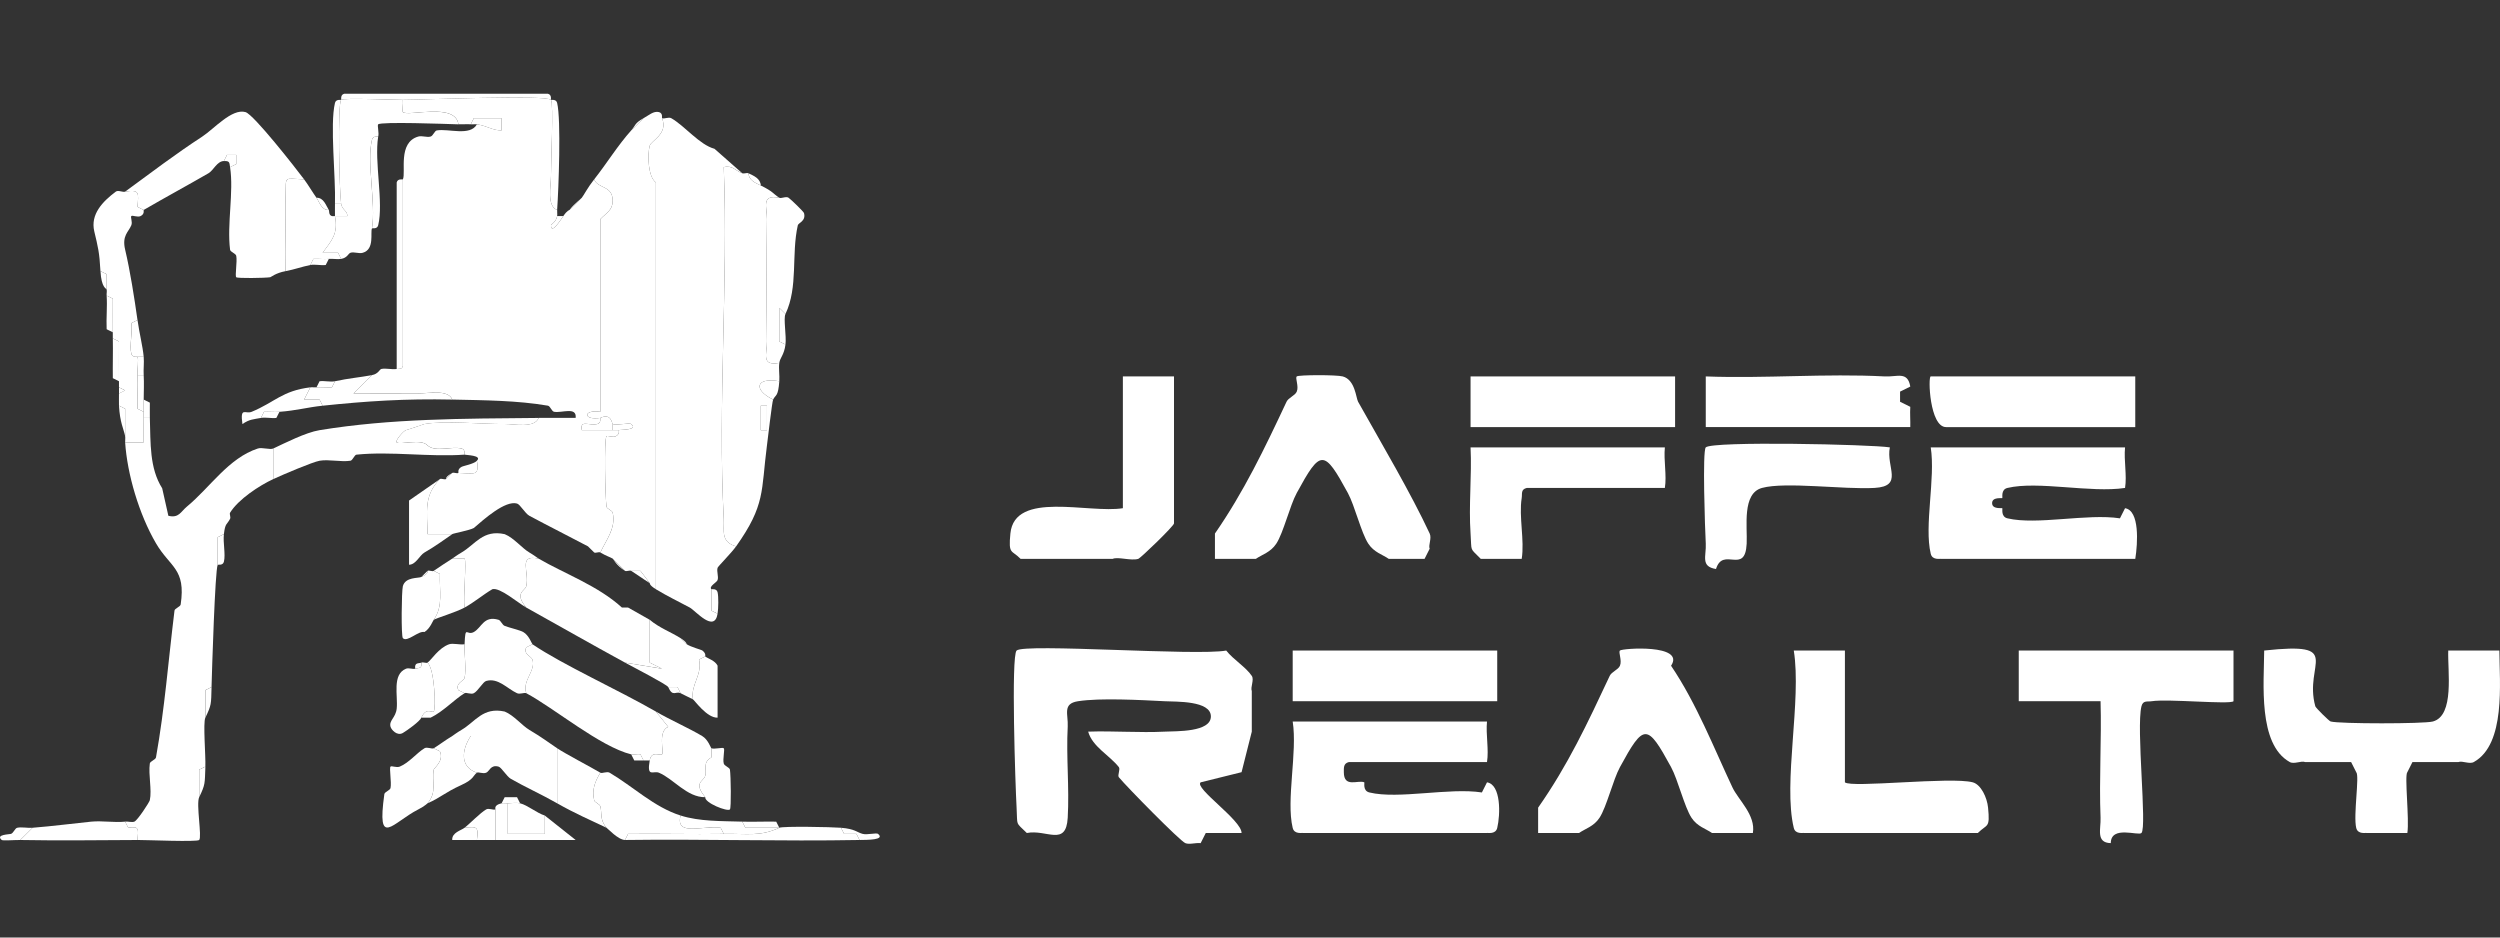
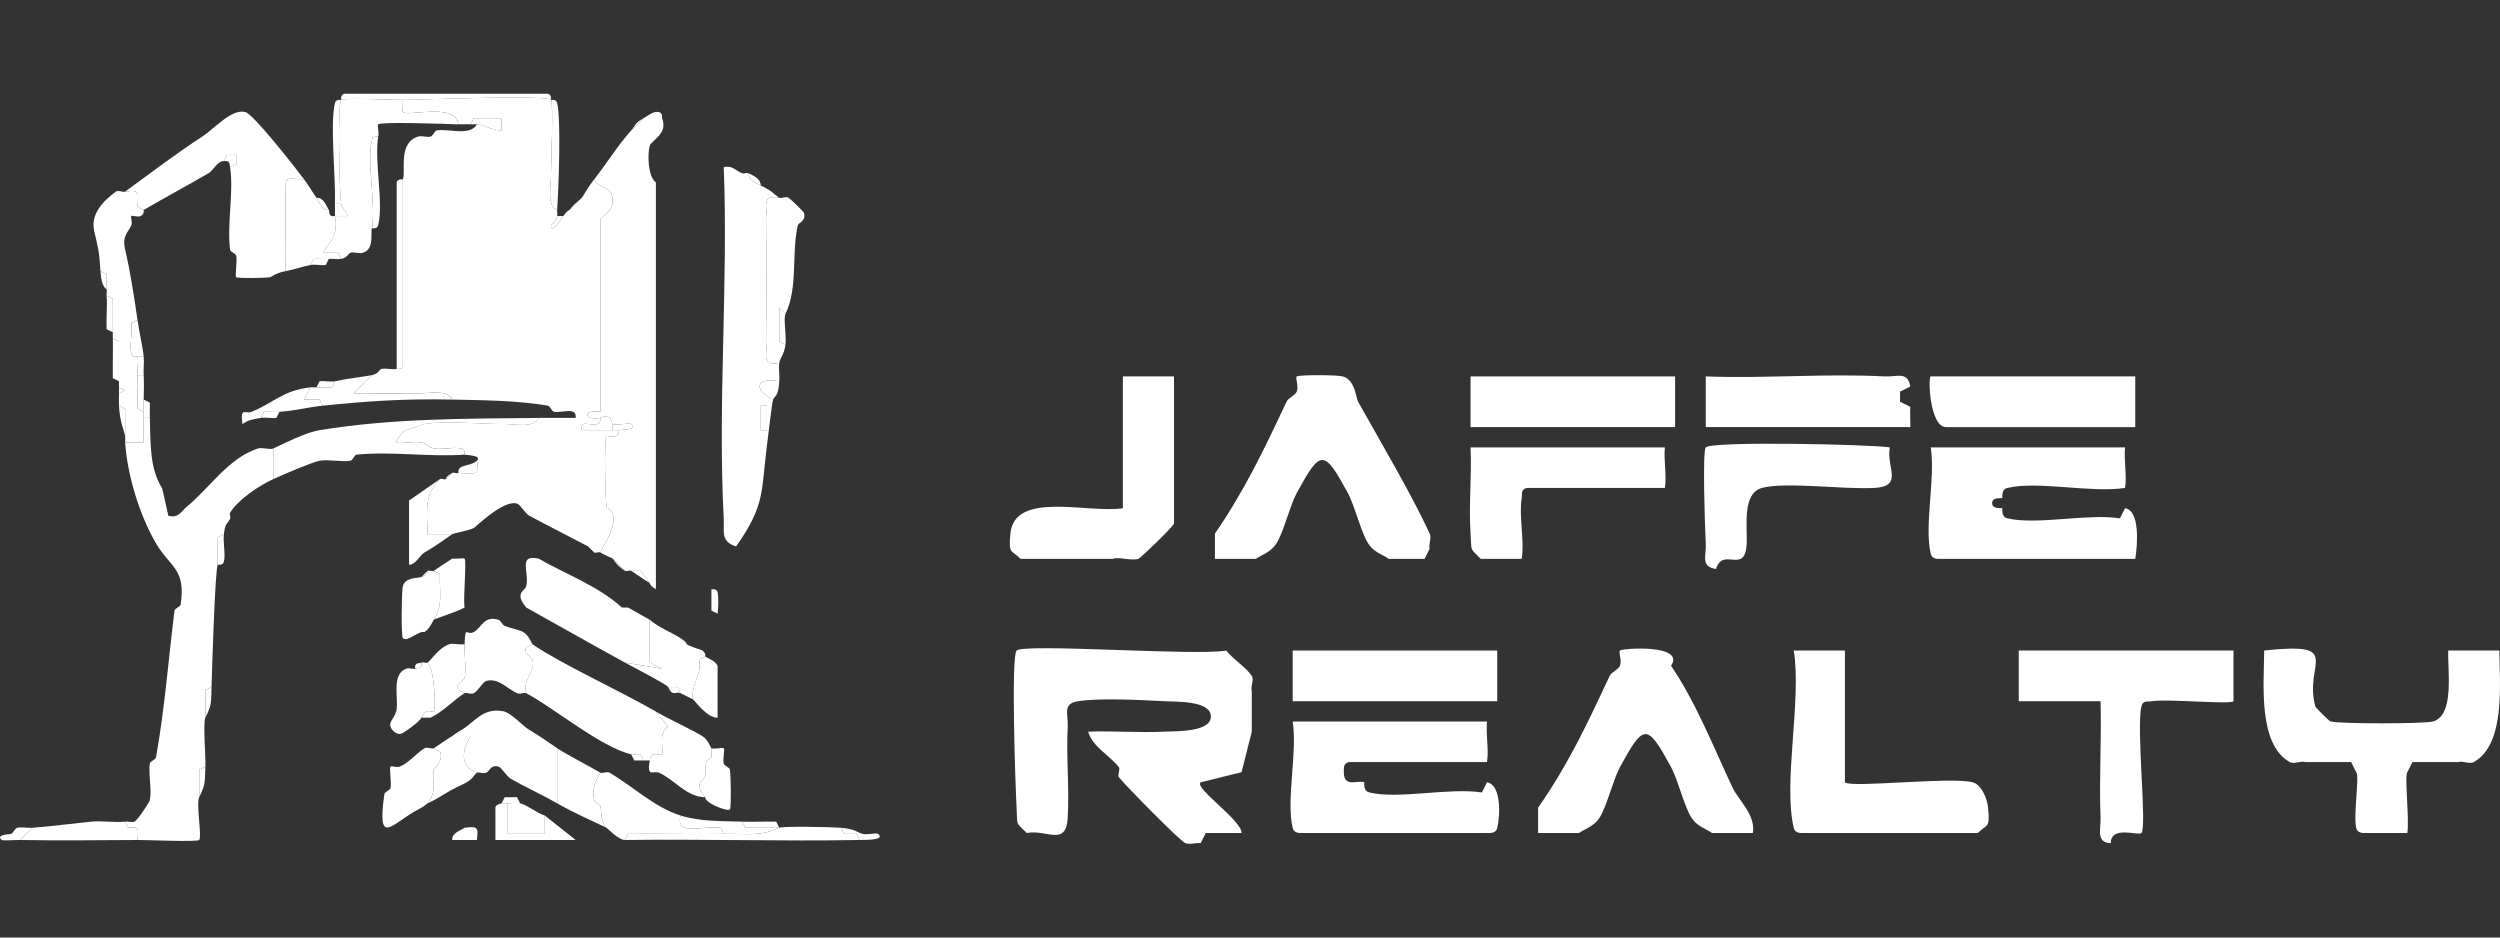
<svg xmlns="http://www.w3.org/2000/svg" id="Group_1402" version="1.1" viewBox="0 0 200 75">
  <rect x="0" y="0" width="200" height="75" fill="#333333" stroke="none" />
  <defs>
    <style>
      .st0 {
        fill: #fff;
      }
    </style>
  </defs>
  <path class="st0" d="M2.608,66.221l-.987.979c-.407-.008-1.394.072-1.481,0-.537-.445.638-.448.741-.489.211-.085.314-.449.494-.489.347-.078.829.032,1.234,0Z" />
  <path class="st0" d="M67.281,66.221c1.14.095,1.258.364,1.728.489.365.098,1.107-.106,1.234,0,.602.499-.905.479-1.481.489l-.247-.489h-.987l-.247-.489Z" />
  <g>
    <path class="st0" d="M100.143,55.287v3.244l-.818,3.244-3.272.811c-.553.448,3.292,3.035,3.272,4.054h-2.863l-.409.811c-.418-.045-.895.132-1.227,0-.422-.167-4.673-4.492-5.318-5.271-.128-.154.138-.635,0-.811-.74-.942-2.122-1.637-2.454-2.838,2.03-.072,4.1.103,6.136,0,.897-.045,3.681.059,3.681-1.216s-2.785-1.171-3.681-1.216c-1.951-.099-5.176-.279-6.954,0-1.261.198-.765,1.042-.818,2.027-.129,2.42.139,4.88,0,7.298-.135,2.339-1.693.903-3.272,1.216-.939-.93-.732-.49-.818-2.027-.1-1.781-.448-12.125,0-12.569.593-.588,14.432.441,16.771,0,.56.718,1.576,1.323,2.045,2.027.21.315-.127.904,0,1.216Z" />
    <path class="st0" d="M184.407,60.963c-.308-.123-.877.195-1.227,0-2.565-1.43-2.058-6.339-2.045-8.92,6.489-.706,3.138,1.035,4.09,4.46.035.127,1.099,1.181,1.227,1.216.714.195,7.467.195,8.181,0,1.746-.477,1.169-4.041,1.227-5.676h4.09c.013,2.58.52,7.49-2.045,8.92-.35.195-.919-.123-1.227,0h-3.681l-.409.811c-.244.241.173,3.79,0,4.865h-3.272c-.032-.032-.687.137-.818-.405-.244-1.011.28-4.183,0-4.46l-.409-.811h-3.681Z" />
    <path class="st0" d="M123.05,66.639v-2.027c2.39-3.415,3.927-6.704,5.727-10.542.156-.332.683-.491.818-.811.185-.436-.143-1.074,0-1.216.188-.186,5.255-.53,4.09,1.216,2.039,3.018,3.428,6.587,4.909,9.731.472,1.003,1.876,2.213,1.636,3.649h-3.272c-.478-.34-1.178-.515-1.636-1.216-.574-.879-1.083-3.038-1.636-4.054-1.914-3.517-2.176-3.517-4.09,0-.553,1.016-1.062,3.176-1.636,4.054-.458.701-1.158.877-1.636,1.216h-3.272Z" />
    <path class="st0" d="M104.234,66.639c-.032-.032-.687.137-.818-.405-.539-2.237.387-6.033,0-8.514h15.544c-.105,1.047.162,2.235,0,3.244h-11.044c-.445.105-.409.454-.409.811,0,1.287,1.147.596,1.636.811.042.018-.15.676.409.811,2.331.565,6.392-.406,8.999,0l.409-.811c1.125.178,1.079,2.565.818,3.649-.131.542-.786.373-.818.405h-14.726Z" />
    <path class="st0" d="M144.321,66.639c-.032-.032-.687.137-.818-.405-.873-3.622.64-10.179,0-14.191h4.09v10.542c.474.469,8.496-.464,10.226,0,.664.178,1.149,1.222,1.227,2.027.164,1.688-.06,1.276-.818,2.027h-13.908Z" />
    <path class="st0" d="M168.863,67.45c-1.217-.026-.782-1.139-.818-2.027-.124-3.099.089-6.233,0-9.325h-6.545v-4.054h17.18v4.054c-.283.28-5.241-.206-6.545,0-.345.055-.696-.09-.818.405-.433,1.756.457,9.664,0,10.136-.244.252-2.444-.633-2.454.811Z" />
    <rect class="st0" x="103.416" y="52.043" width="16.362" height="4.054" />
    <g>
      <path class="st0" d="M114.373,43.899l-.409.811h-2.863c-.478-.34-1.178-.515-1.636-1.216-.574-.879-1.083-3.038-1.636-4.054-1.914-3.517-2.176-3.517-4.09,0-.553,1.016-1.062,3.176-1.636,4.054-.458.701-1.158.877-1.636,1.216h-3.272v-2.027c2.311-3.341,3.947-6.747,5.727-10.542.156-.332.683-.491.818-.811.185-.437-.143-1.074,0-1.216.13-.129,3.181-.137,3.681,0,.996.272,1.055,1.721,1.227,2.027,1.961,3.495,4.203,7.279,5.727,10.542.182.391-.127.944,0,1.216Z" />
      <path class="st0" d="M155.278,44.71c-.032-.032-.687.137-.818-.405-.539-2.237.387-6.033,0-8.514h15.544c-.105,1.047.162,2.235,0,3.244-2.727.419-6.949-.582-9.408,0-.546.129-.377.779-.409.811-.037.037-.818-.109-.818.405s.781.368.818.405c.032.032-.137.682.409.811,2.356.558,6.377-.401,8.999,0l.409-.811c1.171.185,1.022,2.775.818,4.054h-15.544Z" />
      <path class="st0" d="M81.649,44.71c-.725-.744-.985-.31-.818-2.027.336-3.459,6.268-1.582,8.999-2.027v-10.542h4.09v11.758c0,.201-2.669,2.781-2.863,2.838-.584.172-1.634-.192-2.045,0h-7.363Z" />
      <path class="st0" d="M118.463,44.71c-.923-.946-.712-.492-.818-2.027-.158-2.278.111-4.617,0-6.893h15.544c-.105,1.047.162,2.235,0,3.244h-11.044c-.5.121-.354.469-.409.811-.24,1.491.24,3.374,0,4.865h-3.272Z" />
      <path class="st0" d="M151.187,35.79c-.316,1.566,1.133,3.11-1.227,3.244-2.456.139-7.126-.511-8.999,0-1.61.44-1.161,3.081-1.227,4.46-.122,2.541-1.89.196-2.454,2.027-1.261-.199-.766-1.041-.818-2.027-.067-1.259-.275-7.431,0-7.704.521-.516,13.199-.239,14.726,0Z" />
      <rect class="st0" x="117.645" y="30.114" width="16.362" height="4.054" />
      <path class="st0" d="M170.821,30.114v4.054h-15.135c-1.318,0-1.457-4.054-1.227-4.054h16.362Z" />
      <path class="st0" d="M152.823,30.925l-.818.405v.811l.818.405c-.035.532.016,1.087,0,1.622h-16.362v-4.054c4.744.182,9.571-.25,14.317,0,1.002.053,1.83-.442,2.045.811Z" />
    </g>
  </g>
  <g>
    <path class="st0" d="M44.078,7.989c.218.216-.007,5.155,0,6.117.006.765-.357,2.372.494,2.691-.011.163.027.337,0,.489-.087.488-.494.666-.494.734.007.782.792-.449.987-.734.332-.484.473-.462.494-.489l.987-.979c.155-.195.47-.815.987-1.468.297.761,1.486.468,1.481,1.713-.003.748-.478.942-.987,1.468v15.414c-1.406-.208-1.392.706,0,.489-.025.012.089.412-.247.489-.666.153-1.406-.369-1.234.489h2.962c-.026.01.109.308-.247.489-.244.124-.65-.09-.741,0-.201.199-.103,4.929,0,5.627.027.18.447.295.494.489.289,1.202-.522,2.178-.987,3.181-.12-.072-.372.072-.494,0l-.494-.489c-1.627-.863-3.089-1.586-4.69-2.447-.339-.182-.732-.906-.987-.979-.945-.269-2.643,1.254-3.456,1.957-.349.19-1.638.428-1.728.489h-1.975c-.019-1.802-.327-3.057.987-4.404.12-.072.37.071.494,0l.494-.489c.127-.069.369.07.494,0,1.198.034,1.714.315,1.481-.979.448-.437-.877-.441-.987-.489-.025-.011.09-.408-.247-.489-.818-.198-2.063.322-2.715-.245-.504-.574-2.195-.025-2.468-.245-.153-.122.545-.923.741-.979.507-.143,1.398-.475,1.481-.489,1.641-.29,4.561.012,6.418,0,.77-.005,2.393.353,2.715-.489.983-.009,1.979.006,2.962,0,.098-.926-1.1-.372-1.728-.489-.189-.035-.307-.458-.494-.489-2.466-.419-5.041-.43-7.652-.489-.322-.843-1.945-.484-2.715-.489-1.728-.011-3.461.008-5.184,0l1.481-1.468c.501-.092.61-.459.741-.489.358-.082.842.062,1.234,0,.208-.033.42.054.494-.245v-14.925c.262-.551-.43-2.952,1.234-3.425.309-.088.694.093.987,0,.205-.065.313-.457.494-.489.931-.165,2.67.488,3.209-.489.837.122,1.209.485,1.975.489v-.979h-2.222l-.247.489c-.324-.024-.662.011-.987,0-.232-1.78-4.053-.592-4.443-.979-.064-.064.037-.667,0-.979,1.631-.007,11.43-.415,11.848,0Z" />
-     <path class="st0" d="M59.382,13.861c-.557-.196-.764-.661-1.481-.489.366,9.272-.492,18.904,0,28.137.051.96-.277,1.827.987,2.202-.357.504-1.45,1.604-1.481,1.713-.089.308.096.692,0,.979-.066.197-.724.513-.494.734v1.713l.494.245c-.254,1.574-1.768-.245-2.222-.489-.95-.511-1.733-.875-2.715-1.468V14.595c-.628-.434-.689-2.205-.494-2.936.109-.406,1.504-.956.987-2.202.176.078.529-.122.741,0,1.106.635,2.24,2.115,3.456,2.447l2.222,1.957Z" />
    <path class="st0" d="M52.964,9.457c.517,1.246-.879,1.796-.987,2.202-.195.731-.134,2.502.494,2.936v32.541c-.568-.343-.464-.471-.494-.489l-.741-.979h-.741c-.118-.073-.374.073-.494,0l-.987-.979c-.213-.127-.517-.208-.987-.489.465-1.002,1.277-1.979.987-3.181-.047-.195-.467-.309-.494-.489-.103-.699-.201-5.428,0-5.627.091-.09.497.124.741,0,.356-.181.221-.48.247-.489.138-.051,1.589.009.987-.489-.16-.133-1.18.14-1.481,0-.058-.027-.115-.917-.987-.489-1.392.216-1.406-.697,0-.489v-15.414c.509-.526.985-.72.987-1.468.004-1.245-1.184-.952-1.481-1.713.996-1.259,1.911-2.75,2.962-3.915l.987-.979c.411-.226.808-.599,1.234-.489.338.087.222.478.247.489Z" />
    <path class="st0" d="M11.988,33.435c.063,2.022-.034,4.015.987,5.627l.494,2.202c.846.2.98-.32,1.481-.734,1.862-1.536,3.322-3.878,5.677-4.649.339-.111.981.118,1.234,0v2.447c-1.122.521-2.797,1.62-3.456,2.691-.067.108.073.349,0,.489-.257.495-.383.301-.494,1.223l-.494.245v2.202c-.214.452-.459,8.474-.494,9.787l-.494.245v2.202c-.196.413.035,3.036,0,3.915l-.494.245v2.202c-.257.542.237,3.19,0,3.425-.175.173-4.17-.003-4.937,0,.069-.86.16-1.133-.741-.979l-.247-.489c.253-.026.54.079.741,0,.253-.099,1.199-1.551,1.234-1.713.179-.824-.125-2.028,0-2.936.025-.181.46-.302.494-.489.702-3.915.986-7.742,1.481-11.744.022-.18.466-.306.494-.489.431-2.878-.848-2.962-1.975-4.893-1.364-2.338-2.299-5.539-2.468-8.074h1.481c.011-.648-.017-1.309,0-1.957h.494Z" />
    <path class="st0" d="M59.382,13.861c.153.054.366-.06.494,0,.04.575.547.762.987.979,1.019.502.926.618,1.481.979-1.49-.279-.976.749-.987,1.713-.04,3.257-.04,6.53,0,9.787.012.963-.502,1.992.987,1.713-.063.473.035.988,0,1.468-1.881-.335-2.121.665-.494,1.468-.083.175-.434,3.212-.494,3.67-.477,3.676-.106,4.738-2.468,8.074-1.264-.375-.936-1.242-.987-2.202-.492-9.233.366-18.865,0-28.137.717-.172.924.293,1.481.489ZM61.357,34.414v-1.957h-.494v1.957h.494Z" />
    <path class="st0" d="M24.33,14.351c-1.661-.068-1.438-.307-1.481,1.223-.058,2.036.042,4.085,0,6.117-.798.147-1.163.479-1.234.489-.466.065-2.619.095-2.715,0-.117-.116.093-1.249,0-1.713-.038-.19-.471-.31-.494-.489-.259-2.044.307-4.622,0-6.606l.494-.245v-.734h-.741l-.247.489c-.561.02-.823.741-1.234.979-1.696.98-3.472,1.94-5.184,2.936l-.494-.245c.084-1.13.195-1.403-.987-1.223,2.055-1.505,4.023-3.003,6.171-4.404.933-.608,2.365-2.268,3.456-1.957.659.188,4.003,4.467,4.69,5.383Z" />
    <path class="st0" d="M52.47,56.924l.987,1.223c-.859.361-.313,2.023-.494,2.202-.141.14-.842-.346-.987.489h-.494l-.247-.489c-.256-.056-.532.051-.741,0-2.487-.614-6.162-3.703-8.393-4.893-.341-1.031.777-1.768.494-2.691-.076-.249-.769-.445-.494-.979l.494-.245c2.427,1.646,6.892,3.663,9.874,5.383Z" />
    <path class="st0" d="M43.09,44.69c2.064,1.204,4.755,2.169,6.665,3.915h.494l1.728.979v3.425l.987.489-2.962-.489c-2.705-1.474-5.207-2.907-7.899-4.404-1.006-1.189-.085-1.334,0-1.713.264-1.169-.703-2.562.987-2.202Z" />
    <path class="st0" d="M10.013,15.329c1.183-.18,1.071.093.987,1.223l.494.245c-.024.014.106.314-.247.489-.247.123-.65-.09-.741,0-.086.086.111.47,0,.734-.235.56-.76.826-.494,1.957.407,1.729.736,3.852.987,5.627l-.494.245c.112.75-.164,1.782,0,2.447.082.334.482.22.494.245.108.228-.025,1.026,0,1.468.05.888-.034,1.797,0,2.691l.494.245c-.002.163.004.326,0,.489-.017.648.011,1.309,0,1.957h-1.481c-.011-.167.029-.343,0-.489v-2.202l-.494-.245c-.017-.322.011-.656,0-.979l.494-.245-.494-.245c-.004-.163.002-.326,0-.489-.015-1.055.01-2.12,0-3.181l-.494-.245c-.003-.163.002-.326,0-.489-.013-.892.009-1.794,0-2.691l-.494-.245c-.011-.169.037-.357,0-.489v-1.223l-.494-.245c-.082-1.529-.202-1.945-.494-3.181-.321-1.362.663-2.385,1.728-3.181.189-.141.615.092.741,0Z" />
    <path class="st0" d="M43.09,33.435c-.323.843-1.945.484-2.715.489-1.857.012-4.777-.29-6.418,0-.083.015-.974.346-1.481.489-.195.055-.893.856-.741.979.274.22,1.965-.329,2.468.245.652.567,1.898.047,2.715.245.337.082.222.478.247.489-2.783.204-5.904-.28-8.639,0-.179.018-.308.462-.494.489-.767.115-1.725-.131-2.468,0-.558.099-2.92,1.104-3.703,1.468v-2.447c.917-.428,2.591-1.286,3.703-1.468,5.699-.933,11.445-.922,17.526-.979Z" />
    <path class="st0" d="M44.571,59.86v4.404c-1.243-.711-2.548-1.293-3.703-1.957-.341-.196-.742-.912-.987-.979-.641-.175-.714.376-.987.489-.261.108-.62-.082-.741,0-1.406-.472-1.201-1.862-.494-2.936h-1.481c.138-.084.343-.257.741-.489,1.118-.653,1.708-1.852,3.456-1.468.747.308,1.368,1.106,1.975,1.468.979.583,1.432.932,2.222,1.468Z" />
    <path class="st0" d="M62.344,15.819c.138.089.549-.139.741,0,.237.171,1.205,1.118,1.234,1.223.179.645-.449.782-.494.979-.532,2.354.045,4.92-.987,7.095l-.494-.489v2.691l.494.245c-.109.844-.439,1.053-.494,1.468-1.49.279-.976-.749-.987-1.713-.04-3.257-.04-6.53,0-9.787.012-.963-.502-1.992.987-1.713Z" />
    <path class="st0" d="M42.597,51.541l-.494.245c-.275.534.417.73.494.979.283.923-.835,1.661-.494,2.691-.149-.079-.497.112-.741,0-.789-.362-1.505-1.253-2.468-.979-.258.073-.65.802-.987.979-.233.122-.603-.084-.741,0l-.494-.245c-.283-.528.443-.754.494-.979.157-.695-.035-1.865,0-2.691.068-1.608.147-.651.741-.979.627-.346.787-1.333,1.975-.979.189.056.288.407.494.489.358.143,1.202.333,1.481.489.461.259.69.944.741.979Z" />
-     <path class="st0" d="M43.09,44.69c-1.691-.36-.724,1.034-.987,2.202-.085.379-1.006.523,0,1.713-.659-.367-2.111-1.638-2.715-1.468-.758.448-1.463,1.054-2.222,1.468-.126-.715.177-3.739,0-3.915-.065-.064-.673.036-.987,0,.199-.128.333-.251.741-.489,1.118-.653,1.708-1.852,3.456-1.468.744.302,1.372,1.115,1.975,1.468.386.226.638.43.741.489Z" />
    <path class="st0" d="M54.445,65.242c-.438,1.714,1.806.767,3.209.979l.247.489c-2.544.042-5.103-.03-7.652,0l-.247.489c-.564-.011-1.396-.938-1.481-.979-.566-.656-.347-1.194-.494-1.713-.055-.196-.449-.301-.494-.489-.2-.848.077-1.512.494-2.202.145.085.523-.128.741,0,1.857,1.09,3.562,2.758,5.677,3.425Z" />
    <path class="st0" d="M24.33,14.351c.338.451.656,1.01.987,1.468.229.316.39,1.002.987.979.07.109-.073.571.494.489.005-.324-.011-.655,0-.979h.494c.078.496.519.555.494.979h-.987c.262,1.425-.23,1.895-.987,2.936h1.234l.247.489c-.297.052-.666-.03-.987,0-.402.038-.825-.025-1.234,0l-.247.489c-.708.142-1.265.358-1.975.489.042-2.031-.058-4.081,0-6.117.043-1.53-.18-1.291,1.481-1.223Z" />
    <path class="st0" d="M56.914,59.86v.734c-.744.401-.35,1.005-.494,1.468-.152.49-.974.522,0,1.713-1.462.025-2.54-1.474-3.703-1.957-.454-.189-.985.425-.741-.979.146-.835.847-.35.987-.489.181-.179-.366-1.841.494-2.202l-.987-1.223c1.226.707,2.603,1.303,3.703,1.957.483.287.685.952.741.979Z" />
    <path class="st0" d="M34.698,59.86l.494.245c.344.77-.467,1.323-.494,1.468-.173.941.287,1.79-.494,2.691-.048.021-.182.202-.741.489-2.096,1.077-3.327,3.16-2.715-1.223.025-.181.455-.299.494-.489.093-.463-.117-1.596,0-1.713.086-.086.474.11.741,0,.751-.311,1.336-1.078,1.975-1.468.213-.13.598.086.741,0Z" />
    <path class="st0" d="M54.445,51.051l.494.489c.338.219,1.181.45,1.234.489.352.261.225.473.247.489l-.494.245c.269,1.265-.677,1.976-.494,3.181-.375-.174-.783-.395-.987-.489l-.247-.489h-.741c-.088-.198-2.909-1.659-3.456-1.957l2.962.489-.987-.489v-3.425c.793.659,1.663.961,2.468,1.468Z" />
    <path class="st0" d="M48.027,61.817c-.416.69-.694,1.354-.494,2.202.044.188.438.293.494.489.147.519-.073,1.056.494,1.713-1.296-.618-2.544-1.154-3.949-1.957v-4.404c.613.416,2.601,1.456,3.456,1.957Z" />
    <path class="st0" d="M34.204,53.009c.574.507.675,3.735.494,3.915-.13.128-.595-.386-.987.489-.136.304-1.137,1.021-1.481,1.223-.46.271-.922-.258-.987-.489-.145-.518.415-.714.494-1.468.107-1.026-.385-2.722.741-3.181.226-.092.525.057.741,0,.307-.081.555-.006.494-.489.149-.062.388.07.494,0Z" />
    <path class="st0" d="M34.698,49.583c-.051.035-.283.701-.741.979-.489-.124-1.375.85-1.728.489-.146-.149-.104-3.784,0-4.159.208-.75,1.231-.619,1.481-.734.653-.3.465-.47.494-.489.111-.076.383.077.494,0l.494.245c-.055,1.335.289,2.571-.494,3.67Z" />
    <path class="st0" d="M36.179,58.881h1.481c-.707,1.074-.913,2.464.494,2.936-.307.209-.217.514-1.234.979-1.381.631-1.665,1.01-2.715,1.468.78-.902.321-1.751.494-2.691.027-.145.838-.698.494-1.468l-.494-.245c.389-.234.889-.62,1.481-.979Z" />
    <path class="st0" d="M37.166,51.541c-.035.826.157,1.996,0,2.691-.051.224-.777.45-.494.979l.494.245c-.825.504-1.702,1.468-2.715,1.957h-.741c.393-.875.858-.361.987-.489.182-.18.08-3.408-.494-3.915.298-.198.888-1.181,1.728-1.468.3-.103.84.058,1.234,0Z" />
    <path class="st0" d="M67.281,66.221l.247.489h.987l.247.489c-6.242.116-12.516-.086-18.76,0l.247-.489c2.549-.03,5.108.042,7.652,0,1.899-.031,2.901.23,4.443-.489.289-.135,4.186-.063,4.937,0Z" />
    <path class="st0" d="M10.013,65.732l.247.489c.9-.154.809.119.741.979-3.116.013-6.265.058-9.38,0l.987-.979c1.642-.13,3.334-.356,4.69-.489.885-.087,1.837.091,2.715,0Z" />
    <path class="st0" d="M35.191,38.329c-1.314,1.347-1.006,2.602-.987,4.404h1.975c-.797.54-1.204.875-2.222,1.468-.402.234-.677.967-1.234.979v-5.138l2.468-1.713Z" />
    <path class="st0" d="M36.179,44.69c.314.036.923-.064.987,0,.177.175-.126,3.2,0,3.915-.693.378-2.278.849-2.468.979.783-1.099.439-2.335.494-3.67l-.494-.245c.55-.383.975-.652,1.481-.979Z" />
    <path class="st0" d="M56.914,59.86c.211.101.895-.091.987,0,.102.102-.098.862,0,1.223.054.199.467.311.494.489.074.495.112,3.067,0,3.181-.202.206-2.046-.532-1.975-.979-.974-1.191-.152-1.223,0-1.713.144-.463-.251-1.067.494-1.468v-.734Z" />
    <path class="st0" d="M44.078,7.989c-.419-.415-10.217-.007-11.848,0-.767.003-4.762-.173-4.937,0,.02-.019-.083-.411.247-.489h16.292c.33.078.227.47.247.489Z" />
    <path class="st0" d="M56.42,52.519c.242.181.779.323.987.734v4.159c-.853.041-1.859-1.414-1.975-1.468-.184-1.205.763-1.915.494-3.181l.494-.245Z" />
    <path class="st0" d="M40.622,64.264v2.447h2.962v-1.468l2.468,1.957c-2.134-.007-4.284.01-6.418,0v-2.447c.031-.016-.185-.336.494-.489.141-.032.324.01.494,0Z" />
    <path class="st0" d="M41.609,64.264c.607.154,1.341.784,1.975.979v1.468h-2.962v-2.447c.31-.018.739-.063.987,0Z" />
    <path class="st0" d="M59.382,65.732l.247.489h2.715c-1.542.719-2.544.458-4.443.489l-.247-.489c-1.403-.212-3.647.735-3.209-.979,1.529.482,3.224.437,4.937.489Z" />
    <path class="st0" d="M44.571,16.797c-.851-.319-.488-1.927-.494-2.691-.007-.961.218-5.901,0-6.117.02.019.415-.083.494.245.326,1.354.12,6.85,0,8.563Z" />
    <path class="st0" d="M27.292,16.308h-.494c.07-2.149-.417-6.344,0-8.074.079-.327.474-.225.494-.245-.297.294-.14,7.427,0,8.319Z" />
-     <path class="st0" d="M39.635,64.753v2.447c-.491-.002-.99.008-1.481,0,.127-1.031.053-1.105-.987-.979.399-.308,1.247-1.192,1.728-1.468.216-.124.579.081.741,0Z" />
    <path class="st0" d="M62.344,30.499c-.092,1.276-.295,1.05-.494,1.468-1.627-.803-1.387-1.803.494-1.468Z" />
    <path class="st0" d="M37.166,66.221c1.04-.126,1.114-.052.987.979-.655-.01-1.32.007-1.975,0-.037-.597.704-.76.987-.979Z" />
    <path class="st0" d="M9.52,30.499l-.494-.245c-.015-1.06.022-2.126,0-3.181l.494.245c.01,1.06-.015,2.126,0,3.181Z" />
    <path class="st0" d="M62.344,66.221h-2.715l-.247-.489c.899.027,1.811-.019,2.715,0l.247.489Z" />
    <path class="st0" d="M62.838,25.116c-.178.376.088,1.766,0,2.447l-.494-.245v-2.691l.494.489Z" />
    <path class="st0" d="M9.026,26.584l-.494-.245c-.04-.893.059-1.805,0-2.691l.494.245c.009.897-.013,1.799,0,2.691Z" />
    <path class="st0" d="M17.419,45.179v-2.202l.494-.245c-.083.689.146,1.61,0,2.202-.082.334-.482.22-.494.245Z" />
    <path class="st0" d="M10.013,34.903c-.119-.595-.421-1.098-.494-2.447l.494.245v2.202Z" />
    <path class="st0" d="M15.938,63.774v-2.202l.494-.245c-.056,1.393.005,1.396-.494,2.447Z" />
    <path class="st0" d="M16.431,57.413v-2.202l.494-.245c-.037,1.402-.004,1.415-.494,2.447Z" />
    <path class="st0" d="M38.154,36.861c.233,1.294-.283,1.013-1.481.979.024-.013-.109-.291.247-.489.173-.097.95-.212,1.234-.489Z" />
    <path class="st0" d="M57.407,49.094l-.494-.245v-1.713c.021.02.416-.082.494.245.086.362.066,1.305,0,1.713Z" />
    <path class="st0" d="M41.609,64.264c-.248-.063-.677-.018-.987,0-.169.01-.353-.032-.494,0l.247-.489h.987l.247.489Z" />
    <path class="st0" d="M8.532,23.159c-.024-.085-.421-.117-.494-1.468l.494.245v1.223Z" />
    <path class="st0" d="M54.445,55.456c-.402-.186-.621.335-.987-.489h.741l.247.489Z" />
    <path class="st0" d="M51.977,46.647c-.528-.327-1.107-.747-1.481-.979h.741l.741.979Z" />
    <path class="st0" d="M51.483,60.838h-.741l-.247-.489c.208.051.485-.056.741,0l.247.489Z" />
    <path class="st0" d="M60.863,14.84c-.44-.217-.947-.403-.987-.979.435.204.961.425.987.979Z" />
-     <path class="st0" d="M26.305,16.797c-.598.024-.759-.662-.987-.979.588-.008.757.62.987.979Z" />
+     <path class="st0" d="M26.305,16.797c-.598.024-.759-.662-.987-.979.588-.008.757.62.987.979" />
    <path class="st0" d="M35.685,38.329c.03-.017-.119-.156.494-.489l-.494.489Z" />
    <path class="st0" d="M45.559,16.797c.418-.553.855-.813.987-.979l-.987.979Z" />
    <path class="st0" d="M44.571,17.287h.494c-.195.285-.981,1.516-.987.734-.001-.068.407-.246.494-.734Z" />
    <path class="st0" d="M47.534,44.201l-.494-.489.494.489Z" />
    <path class="st0" d="M50.002,45.669c-.695-.422-.928-.943-.987-.979l.987.979Z" />
    <path class="st0" d="M50.496,10.436c.348-.385.254-.575.987-.979l-.987.979Z" />
    <path class="st0" d="M33.71,46.158l.494-.489c-.029.02.159.189-.494.489Z" />
    <path class="st0" d="M9.52,31.478c-.006-.163.004-.326,0-.489l.494.245-.494.245Z" />
    <path class="st0" d="M54.939,51.541l-.494-.489c.543.342.464.47.494.489Z" />
    <path class="st0" d="M33.217,53.498c-.074-.532.281-.4.494-.489.061.483-.187.408-.494.489Z" />
    <path class="st0" d="M32.229,7.989c.037.311-.064.915,0,.979.39.386,4.211-.801,4.443.979-.985-.032-6.191-.225-6.418,0-.087.086.091.713,0,.979-.009.026-.411-.091-.494.245-.446,1.809.325,5.081,0,7.095-.155.326.236,1.679-.741,1.957-.316.09-.712-.102-.987,0-.18.067-.243.403-.741.489l-.247-.489h-1.234c.758-1.041,1.249-1.511.987-2.936h.987c.025-.423-.416-.483-.494-.979-.14-.892-.297-8.025,0-8.319.175-.173,4.17.003,4.937,0Z" />
    <path class="st0" d="M29.761,30.01l-1.481,1.468c1.722.008,3.456-.011,5.184,0,.771.005,2.393-.353,2.715.489-3.751-.085-6.894.126-10.367.489l-.247-.489h-1.234l.494-.979c.161-.02.33.012.494,0,.405-.029.824.019,1.234,0l.247-.489c1.118-.242,1.917-.298,2.962-.489Z" />
    <path class="st0" d="M31.736,29.52v-14.925c.082-.334.482-.22.494-.245v14.925c-.074.299-.285.212-.494.245Z" />
    <path class="st0" d="M37.66,9.947l.247-.489h2.222v.979c-.765-.004-1.138-.367-1.975-.489-.159-.023-.331.012-.494,0Z" />
    <path class="st0" d="M49.015,33.924v.489h-2.468c-.172-.859.568-.336,1.234-.489.336-.077.222-.477.247-.489.872-.428.929.462.987.489Z" />
    <path class="st0" d="M49.015,33.924c.301.14,1.321-.133,1.481,0,.602.498-.849.438-.987.489h-.494v-.489Z" />
    <path class="st0" d="M11.988,33.435h-.494c.004-.163-.002-.326,0-.489.005-.324-.002-.655,0-.979l.494.245c.008.409-.013.82,0,1.223Z" />
    <rect class="st0" x="60.863" y="32.456" width=".494" height="1.957" />
    <path class="st0" d="M17.912,12.883l.247-.489h.741v.734l-.494.245c-.058-.377-.027-.506-.494-.489Z" />
    <path class="st0" d="M11.495,28.542h-.494c-.012-.025-.411.089-.494-.245-.164-.665.112-1.696,0-2.447l.494-.245c.149,1.055.419,2.112.494,2.936Z" />
    <path class="st0" d="M11.495,31.967c-.002.324.005.655,0,.979l-.494-.245c-.034-.894.05-1.804,0-2.691h.494c.037.642.005,1.313,0,1.957Z" />
    <path class="st0" d="M11.495,30.01h-.494c-.025-.442.108-1.24,0-1.468h.494c.043.48-.028.985,0,1.468Z" />
    <path class="st0" d="M26.305,20.712l-.247.489c-.403.049-.868-.074-1.234,0l.247-.489c.409-.025.833.038,1.234,0Z" />
    <path class="st0" d="M24.824,30.988l-.494.979h1.234l.247.489c-1.234.129-2.115.392-3.456.489-.404.029-.823-.019-1.234,0l-.247.489c-.61.118-.899.095-1.481.489-.197-1.424.24-.772.741-.979,1.839-.761,2.445-1.684,4.69-1.957Z" />
    <path class="st0" d="M29.761,18.266c.325-2.015-.446-5.286,0-7.095.083-.335.485-.219.494-.245-.325,2.015.446,5.286,0,7.095-.082.334-.482.22-.494.245Z" />
    <path class="st0" d="M26.799,30.499l-.247.489c-.411.019-.83-.029-1.234,0l.247-.489c.401-.052.874.078,1.234,0Z" />
    <path class="st0" d="M22.356,32.946l-.247.489c-.401.048-.862-.072-1.234,0l.247-.489c.411-.019.83.029,1.234,0Z" />
  </g>
</svg>